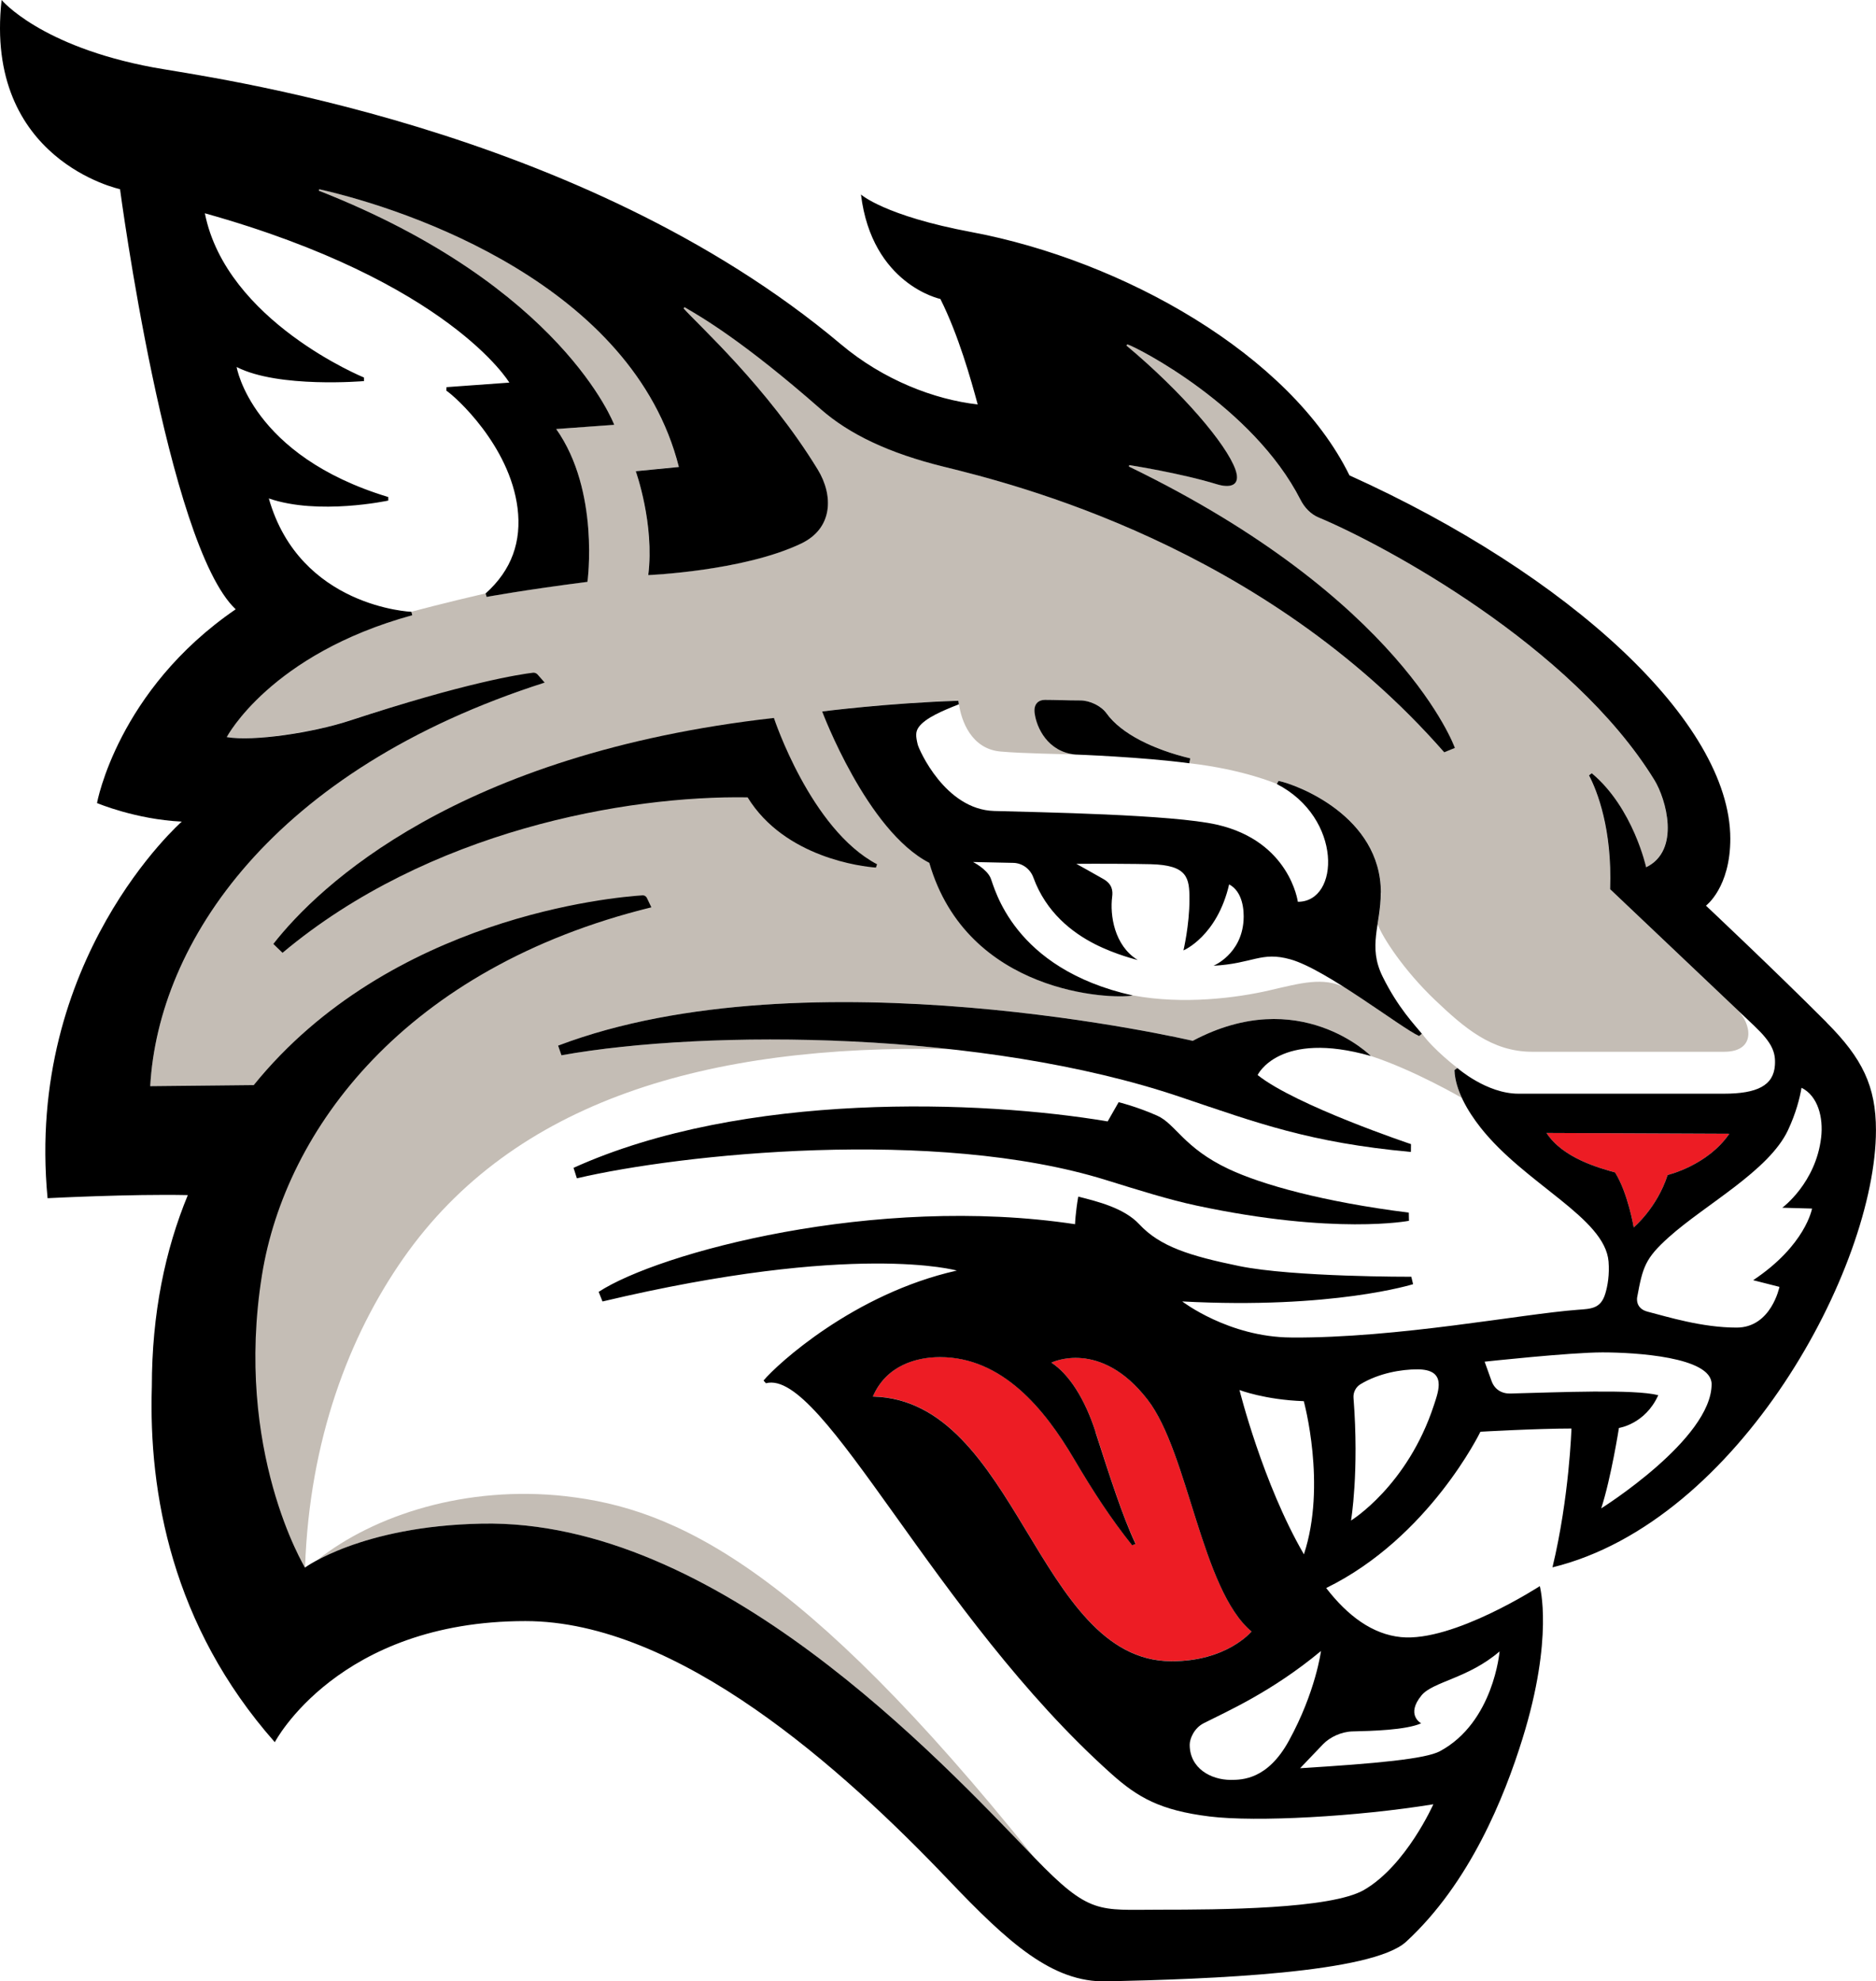
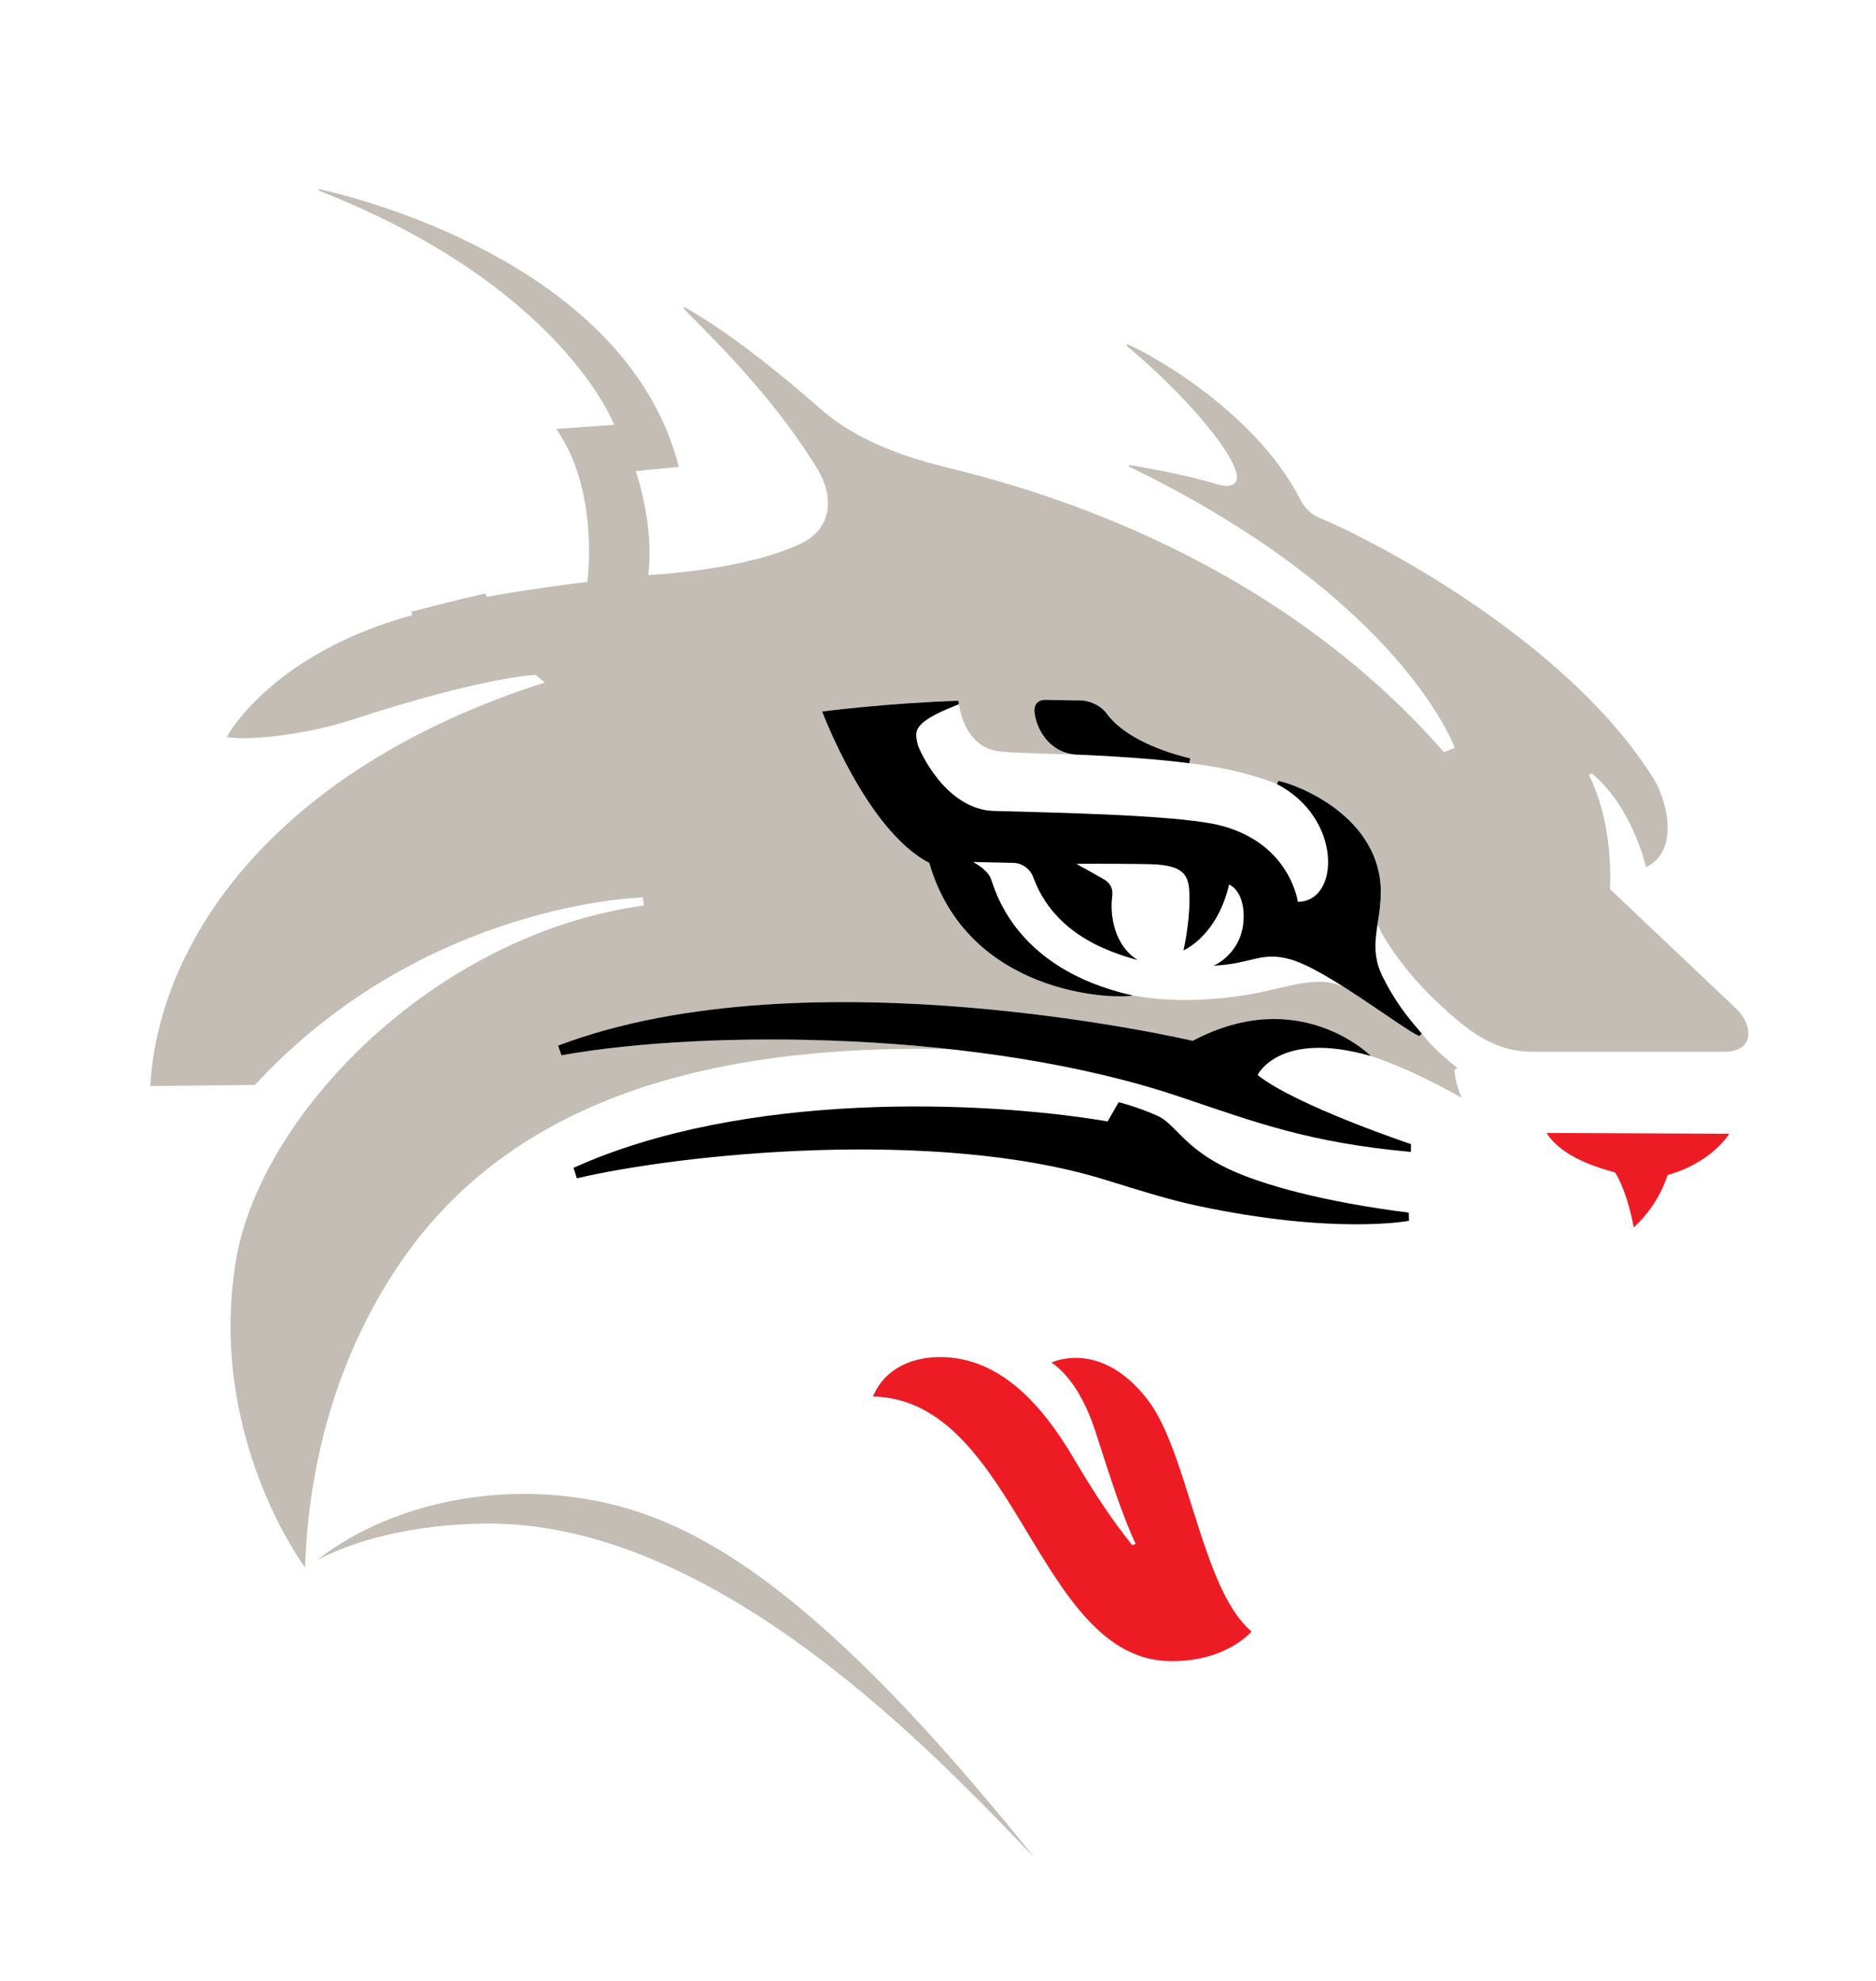
<svg xmlns="http://www.w3.org/2000/svg" id="Wildcat" viewBox="0 0 454.66 480.2">
  <defs>
    <style>
      .cls-1 {
        fill: #ed1c24;
      }

      .cls-2 {
        fill: #c4bdb5;
      }
    </style>
  </defs>
  <g>
    <path class="cls-1" d="M419.11,274.78c-5.29,7.72-14.95,9.99-14.95,9.99-2.59,8.02-8.22,12.7-8.22,12.7,0,0-1.36-8.23-4.53-13.32-3.93-1.1-12.66-3.49-16.61-9.56l44.31.19Z" />
    <path class="cls-1" d="M303.32,395.4s-5.98,7.29-19.54,7.2c-32.58-.2-37.21-63.34-72.22-64.15,3.25-7.58,10.61-9.55,16.26-9.55,15.08,0,25.33,12.52,32.47,24.66,4.66,7.9,8.95,14.48,14.11,20.94l.83-.33c-3.25-6.9-6.22-16.27-9.73-27.17-2.57-7.96-6.4-13.94-10.68-16.76,0,0,11.82-5.88,23.31,8.99,9.88,12.78,13.05,46.05,25.19,56.17Z" />
  </g>
  <g>
    <path class="cls-2" d="M420.85,244.54c-9.87-9.36-30.65-29.05-30.65-29.05.52-14.53-3.12-23.77-5.12-27.59l.66-.51c10.04,8.38,13.19,22.79,13.19,22.79,8.41-4.09,4.82-16.54,2-21.15-19.99-32.52-65.52-56.99-81.36-63.62-1.95-.81-3.43-2.4-4.39-4.27-11.57-22.74-39.81-37.06-41.98-37.69l-.17.2-.07.08s0,0,0,0h0c13.56,11.33,24.21,23.85,26.43,30.05.27.75.39,1.38.38,1.9,0,.47-.11.84-.3,1.15-.7,1.14-2.57,1.13-4.57.52-8.81-2.71-21.25-4.65-21.25-4.65l-.06.25-.02.1s0,0,0,0h0c.68.33,1.36.67,2.03,1,64.47,31.85,76.97,67.2,76.97,67.2l-2.6,1.06c-43.86-50.11-104.32-65.04-121.29-69.22-1.35-.33-2.65-.68-3.92-1.04-.16-.04-.31-.09-.47-.13-.52-.15-1.03-.3-1.54-.46-.2-.06-.41-.12-.61-.19-.49-.15-.96-.31-1.44-.46-.21-.07-.43-.14-.64-.21-.46-.15-.92-.31-1.37-.47-.21-.08-.42-.15-.63-.23-.44-.16-.88-.32-1.31-.49-.21-.08-.41-.16-.61-.24-.43-.17-.85-.33-1.27-.5-.2-.08-.39-.16-.58-.24-.41-.17-.83-.35-1.23-.52-5.67-2.49-10.34-5.4-14.13-8.74-18.83-16.55-29.05-22.44-33.04-24.75l-.22.29c3.38,3.88,20.23,18.98,32.5,39.05,3.84,6.28,3.75,14.24-4,17.95-14,6.69-37.07,7.65-37.07,7.65,1.56-12.37-3.03-25.17-3.03-25.19l10.44-1.01c-11.14-44.05-65.42-62.41-87.14-67.31l-.15.33c59.03,23.16,71.62,56.77,71.62,56.77l-14.05,1.01c10.62,15.01,7.56,37.04,7.56,37.04-15.5,1.99-24.42,3.65-24.42,3.65l-.27-.83c-9.88,2.28-17.95,4.44-17.95,4.44l.2.83c-34.41,9.44-44.95,29.52-44.95,29.52,6.43,1.11,20.84-1.05,29.83-4,32.62-10.69,45.04-11.04,45.04-11.04l2.19,1.85c-66.08,21.16-93.65,63.07-95.6,97.8l25.36-.27c40.96-44.34,94.01-45.44,94.01-45.44l.29,1.95c-51.18,7.02-93.3,51.11-98.97,86.4-6.83,42.57,16.82,74.04,16.82,74.04,1.05-30.94,10.71-56.16,23.78-74.87,26.76-38.28,73.71-51.97,132.36-50.77-35.29-3.87-71.16-2.6-94,1.5l-.8-2.34c60.63-23.05,153.81-1.17,153.81-1.17,25.89-13.76,43.2,3.7,43.2,3.7,10.52,3.44,22.02,10.15,22.02,10.15,0,0-1.62-3.08-1.81-6.76l.7-.52s-5.78-4.41-8.56-8.31l-.67.57c-2.77-1.27-10.49-6.97-18.07-11.79-5.29-2.51-10.45-1.08-18.17.72-7.86,1.83-20.91,3.54-33.14,1.24-5.1.97-40.11-.28-49.33-32.15-7.58-3.89-14.07-13.06-18.66-21.26-4.6-8.2-7.3-15.43-7.3-15.43,0,0,16.16-2.07,33.01-2.59l.12.86c.53,3.93,2.96,10.83,10.04,11.46,5.75.51,14.22.56,19.6.78-.92-.04-1.44-.06-1.44-.06-6.62-.63-9.43-6.47-9.86-10.15-.26-2.19,1.03-3.11,2.48-3.11,2.62,0,5.25.15,8.61.15,2.31,0,5.04,1.3,6.36,3.14,3.53,4.93,11.34,8.76,20.28,10.9l-.25,1.19c13.28,1.53,21.23,5.03,21.23,5.03l.42-.77c4.29.87,24.79,8.5,24.79,27.08,0,2.83-.42,5.32-.79,7.69,1.1,3.09,6.34,11.18,13.95,18.41,6.95,6.6,13.68,12.49,23.47,12.49h46.55c7.82,0,6.73-6.83,3-10.38Z" />
    <path class="cls-2" d="M137.07,362.62c-23.98-2.66-46.3,4.47-60.22,15.52,5.41-2.91,18.42-8.44,39.87-8.87,56.94-1.16,110.9,57.01,134.01,80.99-56.71-70.75-87.19-84.69-113.66-87.63Z" />
  </g>
  <g>
    <path d="M334.66,216.33c0-18.58-20.49-26.21-24.79-27.07l-.42.76c15.97,8.23,15.29,28.57,5.09,28.54,0,0-1.93-14.66-19.6-18.69-10.88-2.48-43.1-3-54.01-3.32-11.88-.34-18.22-14.9-18.51-16.08-.48-1.99-.59-3.1.26-4.27,1.6-2.19,5.74-3.95,9.71-5.5l-.12-.86c-16.84.52-33.01,2.59-33.01,2.59,0,0,2.7,7.23,7.3,15.43,4.59,8.2,11.08,17.37,18.66,21.26,9.22,31.87,44.24,33.12,49.33,32.15-29.18-6.5-33.51-26.26-34.48-28.49-.97-2.22-4.25-3.86-4.25-3.86l9.87.21c2.16.1,4.01,1.51,4.75,3.54,3.08,8.46,9.39,13.33,14.9,16.14,5.08,2.59,10.4,3.86,10.4,3.86-5.72-3.5-6.77-10.92-6.2-15.33.19-1.44.02-3.03-2.05-4.25-1.29-.77-6.64-3.73-6.64-3.73,4.95-.05,14.39,0,18.01.09,8.98.22,9.43,3.31,9.41,8.59,0,6.16-1.45,12.3-1.45,12.3,0,0,8.14-3.38,11.07-16,3.36,1.79,3.65,6.41,3.49,8.77-.54,8.19-7.28,10.95-7.28,10.95,9.59-.52,11.54-3.54,18.64-1.55,8.68,2.43,26.65,16.5,31.19,18.59l.67-.56c-1.83-2.26-5.76-6.27-9.51-13.84-3.66-7.38-.45-12.55-.45-20.35Z" />
    <path d="M297.8,283.34c-10.93-5.14-12.89-10.97-17.36-12.95-4.93-2.19-9.33-3.26-9.33-3.26l-2.66,4.66c-30.46-5.14-88.23-7.38-129.45,11.25l.81,2.54c24.98-5.88,86.89-12.43,128.22.41,7.95,2.47,15.26,4.77,21.95,6.2,33.59,7.18,51.49,3.69,51.49,3.69l-.04-1.98c-20.77-2.62-35.6-6.78-43.63-10.56Z" />
    <path d="M332.27,255.96s-17.31-17.47-43.2-3.7c0,0-93.18-21.88-153.81,1.16l.81,2.34c35.51-6.36,102.54-5.92,149.91,10.08,18.75,6.33,31.4,11.09,55.96,13.35l.02-1.9s-27.84-9.31-37.17-16.74c0,0,5.16-10.98,27.49-4.6Z" />
-     <path d="M442.7,247.8c-13.07-13.09-29.25-28.3-29.25-28.3,0,0,5.92-4.39,5.9-16.26-.04-28.28-39.12-64.01-92.3-88.03-14.4-29.33-55.06-52.12-91.65-58.97-21.04-3.94-26.74-9.1-26.74-9.1,2.67,21.85,19.25,25.32,19.25,25.32,4.41,8.82,7.39,19.48,9.04,25.56-10.45-1.17-22.84-5.9-33.14-14.57C140.61,30.26,49.13,18.58,37.19,16.35,9.72,11.24.39,0,.39,0-3.93,38.83,29.09,45.85,29.09,45.85c0,0,11.42,86.14,28.03,101.82-28.67,19.63-33.61,46.96-33.61,46.96,0,0,9.37,3.97,20.55,4.5,0,0-38.03,33.37-32.53,91.27,0,0,20.18-1.05,33.99-.75-5.49,13.29-8.72,28.69-8.72,46.44h0c-.8,25.62,4.81,57.87,29.8,86.15,0,0,15.34-29.35,60.74-29.35,37.1,0,76.9,35.83,102.57,62.78,14.54,15.26,25.14,24.83,38.25,24.54,25.18-.55,64.36-2,72.63-9.61,15.45-14.23,23.8-35.05,28.2-49.22,7.63-24.55,4.19-36.96,4.19-36.96,0,0-20.95,13.6-33.62,12.36-6.93-.68-12.94-5.15-18.15-11.9,24.98-12.23,37.38-37.88,37.38-37.88,0,0,13.63-.78,22.06-.78,0,0-.5,16.62-4.6,33.65,45.26-11.07,78.4-72.74,78.4-105.97,0-10.63-3.3-17.41-11.96-26.08ZM327.82,419.63c4.54-.11,12.89-.31,16.61-1.96,0,0-3.83-2.02.09-6.78,2.76-3.35,11.31-4.09,18.91-10.65,0,0-1.42,17.18-14.46,24.19-3.46,1.86-15.31,2.98-33.88,4.12l5.58-5.84c1.65-1.69,4.41-3.02,7.15-3.08ZM265.5,347.01c-2.57-7.96-6.39-13.94-10.68-16.76,0,0,11.83-5.88,23.31,8.99,9.88,12.78,13.04,46.05,25.18,56.17,0,0-5.97,7.3-19.53,7.21-32.58-.2-37.22-63.34-72.23-64.15,3.25-7.58,10.61-9.55,16.26-9.55,15.08,0,25.33,12.52,32.47,24.66,4.66,7.91,8.95,14.49,14.11,20.95l.82-.34c-3.24-6.89-6.21-16.27-9.73-27.16ZM300.4,336.89s6.18,2.38,15.58,2.7c0,0,5.59,20.32.03,37.12-10.01-17.25-15.61-39.82-15.61-39.82ZM291.71,417.65c5.54-2.82,16.49-7.58,28.44-17.51,0,0-1.26,9.89-7.8,21.79-5.15,9.38-11.3,9.45-14.07,9.45-4.79,0-9.95-2.79-9.95-8.53,0-1.43,1.05-4,3.37-5.19ZM347.53,340.52c-6.41,19.63-20.1,28-20.1,28,0,0,2-11.75.6-29.74-.1-1.33.57-2.63,1.71-3.31,4.44-2.67,9.85-3.6,13.81-3.59,7.12.02,5.11,5.18,3.98,8.64ZM312.89,324.16c-15.13-.09-26.37-8.74-26.37-8.74,36.53,1.95,55.95-4.18,55.95-4.18l-.43-1.8s-28.61.09-41.7-2.59c-11.92-2.45-19.18-4.7-24.22-10.12-3.7-3.98-10.14-5.53-14.8-6.72-.68,3.91-.78,6.69-.78,6.69-48.49-7.31-101,6.95-115.45,16.4l.93,2.33c61.26-14.54,85.87-7.49,85.87-7.49-24.94,5.59-43.57,22.72-46.84,26.65l.58.66c13.87-3.71,40.76,56.25,83.74,94.68,6.36,5.69,11.8,8.84,23.78,10.32,11.29,1.39,35.7.05,54.23-2.96,0,0-6.58,14.84-16.8,20.76-8.02,4.65-34.91,4.79-49.61,4.79s-16.82,1.35-30.24-12.58c-23.11-23.98-77.07-82.15-134.01-80.99-29.23.59-42.81,10.65-42.81,10.65,0,0-17.25-28.33-10.42-70.9,5.67-35.29,34.71-74.46,94.37-89.12l-1.09-2.28c-.19-.4-.6-.65-1.04-.62-6.9.44-61.13,5.13-94.22,45.98l-25.1.26c1.95-34.74,29.52-76.64,95.6-97.8l-1.72-1.95c-.29-.33-.72-.5-1.15-.44-3.02.36-16.13,2.33-44.35,11.59-8.98,2.95-23.39,5.11-29.83,4,0,0,10.54-20.08,44.95-29.53l-.2-.83s-27.05-1.06-34.56-27.48c12.02,4.16,28.95.52,28.95.52v-.86c-33.2-10.04-36.75-31.51-36.75-31.51,10.18,5.2,30.87,3.41,30.87,3.41v-.86s-33.38-13.63-38.57-39.81c59.28,16.6,73.79,41.04,73.79,41.04l-15.22,1.1-.06.84c2.22,1.45,15.36,13.29,17.27,28.45,1.01,8.08-1.38,15.03-7.75,20.72l.26.83s8.92-1.66,24.43-3.65c0,0,3.05-22.03-7.57-37.04l14.06-1.02s-12.59-33.6-71.62-56.76l.15-.33c21.72,4.9,76,23.26,87.14,67.31l-10.45,1.02s4.59,12.81,3.03,25.18c0,0,23.07-.95,37.07-7.65,7.74-3.7,7.84-11.67,4-17.95-12.27-20.07-29.11-35.17-32.5-39.04l.22-.29c3.99,2.31,14.21,8.2,33.05,24.75,6.83,6,16.47,10.64,29.76,13.91,16.97,4.18,77.43,19.11,121.3,69.22l2.59-1.06s-12.75-36.09-79-68.2l.08-.35s12.44,1.94,21.25,4.65c3.11.95,5.91.44,4.48-3.58-2.21-6.2-12.87-18.72-26.42-30.05l.23-.28c2.17.62,30.41,14.95,41.98,37.69.96,1.87,2.45,3.46,4.39,4.27,15.84,6.62,61.38,31.1,81.36,63.62,2.83,4.6,6.41,17.06-2,21.15,0,0-3.14-14.41-13.18-22.79l-.67.51c2,3.82,5.64,13.06,5.12,27.59,0,0,29.89,28.33,34.99,33.18,4.28,4.08,5.16,6.35,4.95,9.49-.33,4.92-4.31,6.9-12.39,6.9h-49.76c-7.75,0-14.81-6.23-14.81-6.23l-.7.51c.17,4.78,3.14,9.89,6.32,13.93,10.83,13.74,30.15,21.84,31.02,32.47.25,3.13-.2,5.86-.8,7.82-1.11,3.63-3.44,3.63-6.67,3.87-13.87,1.04-43.37,6.87-69.46,6.73ZM419.11,274.78c-5.29,7.72-14.95,9.99-14.95,9.99-2.59,8.02-8.22,12.7-8.22,12.7,0,0-1.36-8.23-4.52-13.32-3.94-1.1-12.67-3.49-16.61-9.56l44.3.19ZM388.07,365.56c2.4-7.4,4.29-19.48,4.29-19.48,0,0,6.35-.89,9.53-7.94-5.92-1.5-23.86-.7-35.87-.4-2.12.05-3.81-1.03-4.53-3.03l-1.68-4.69s20.71-2.25,28.54-2.25,26.47,1.07,26.47,7.69c0,13.34-26.75,30.11-26.75,30.11ZM441.36,275.71c-1.28,11.02-9.41,17-9.41,17l7.21.2s-1.55,8.91-14.27,17.36l6.37,1.62s-1.98,9.87-10.38,9.87-16.72-2.61-21.58-3.86c-3.1-.8-2.52-3.51-2.52-3.51,1.35-7.28,1.9-9.38,7.69-14.56,8.85-7.93,24.26-16.08,28.87-25.94,1.93-4.12,2.86-7.81,3.27-10.26,3.96,1.99,5.33,7.17,4.75,12.09Z" />
    <path d="M260.6,182.87s16.4.6,27.63,2.12l.24-1.19c-8.94-2.14-16.75-5.97-20.28-10.89-1.32-1.84-4.06-3.15-6.36-3.15-3.36,0-5.99-.14-8.61-.14-1.44,0-2.73.91-2.48,3.1.43,3.68,3.24,9.52,9.86,10.15Z" />
-     <path d="M181.19,193.25c9.01,14.63,27.8,16.79,31.09,17.02l.28-.8c-16.11-8.46-25-35.46-25-35.46-76.73,8.67-110.32,40.71-121.31,54.77l2.22,2.14c35.34-29.63,83.34-38.15,112.73-37.67Z" />
  </g>
</svg>